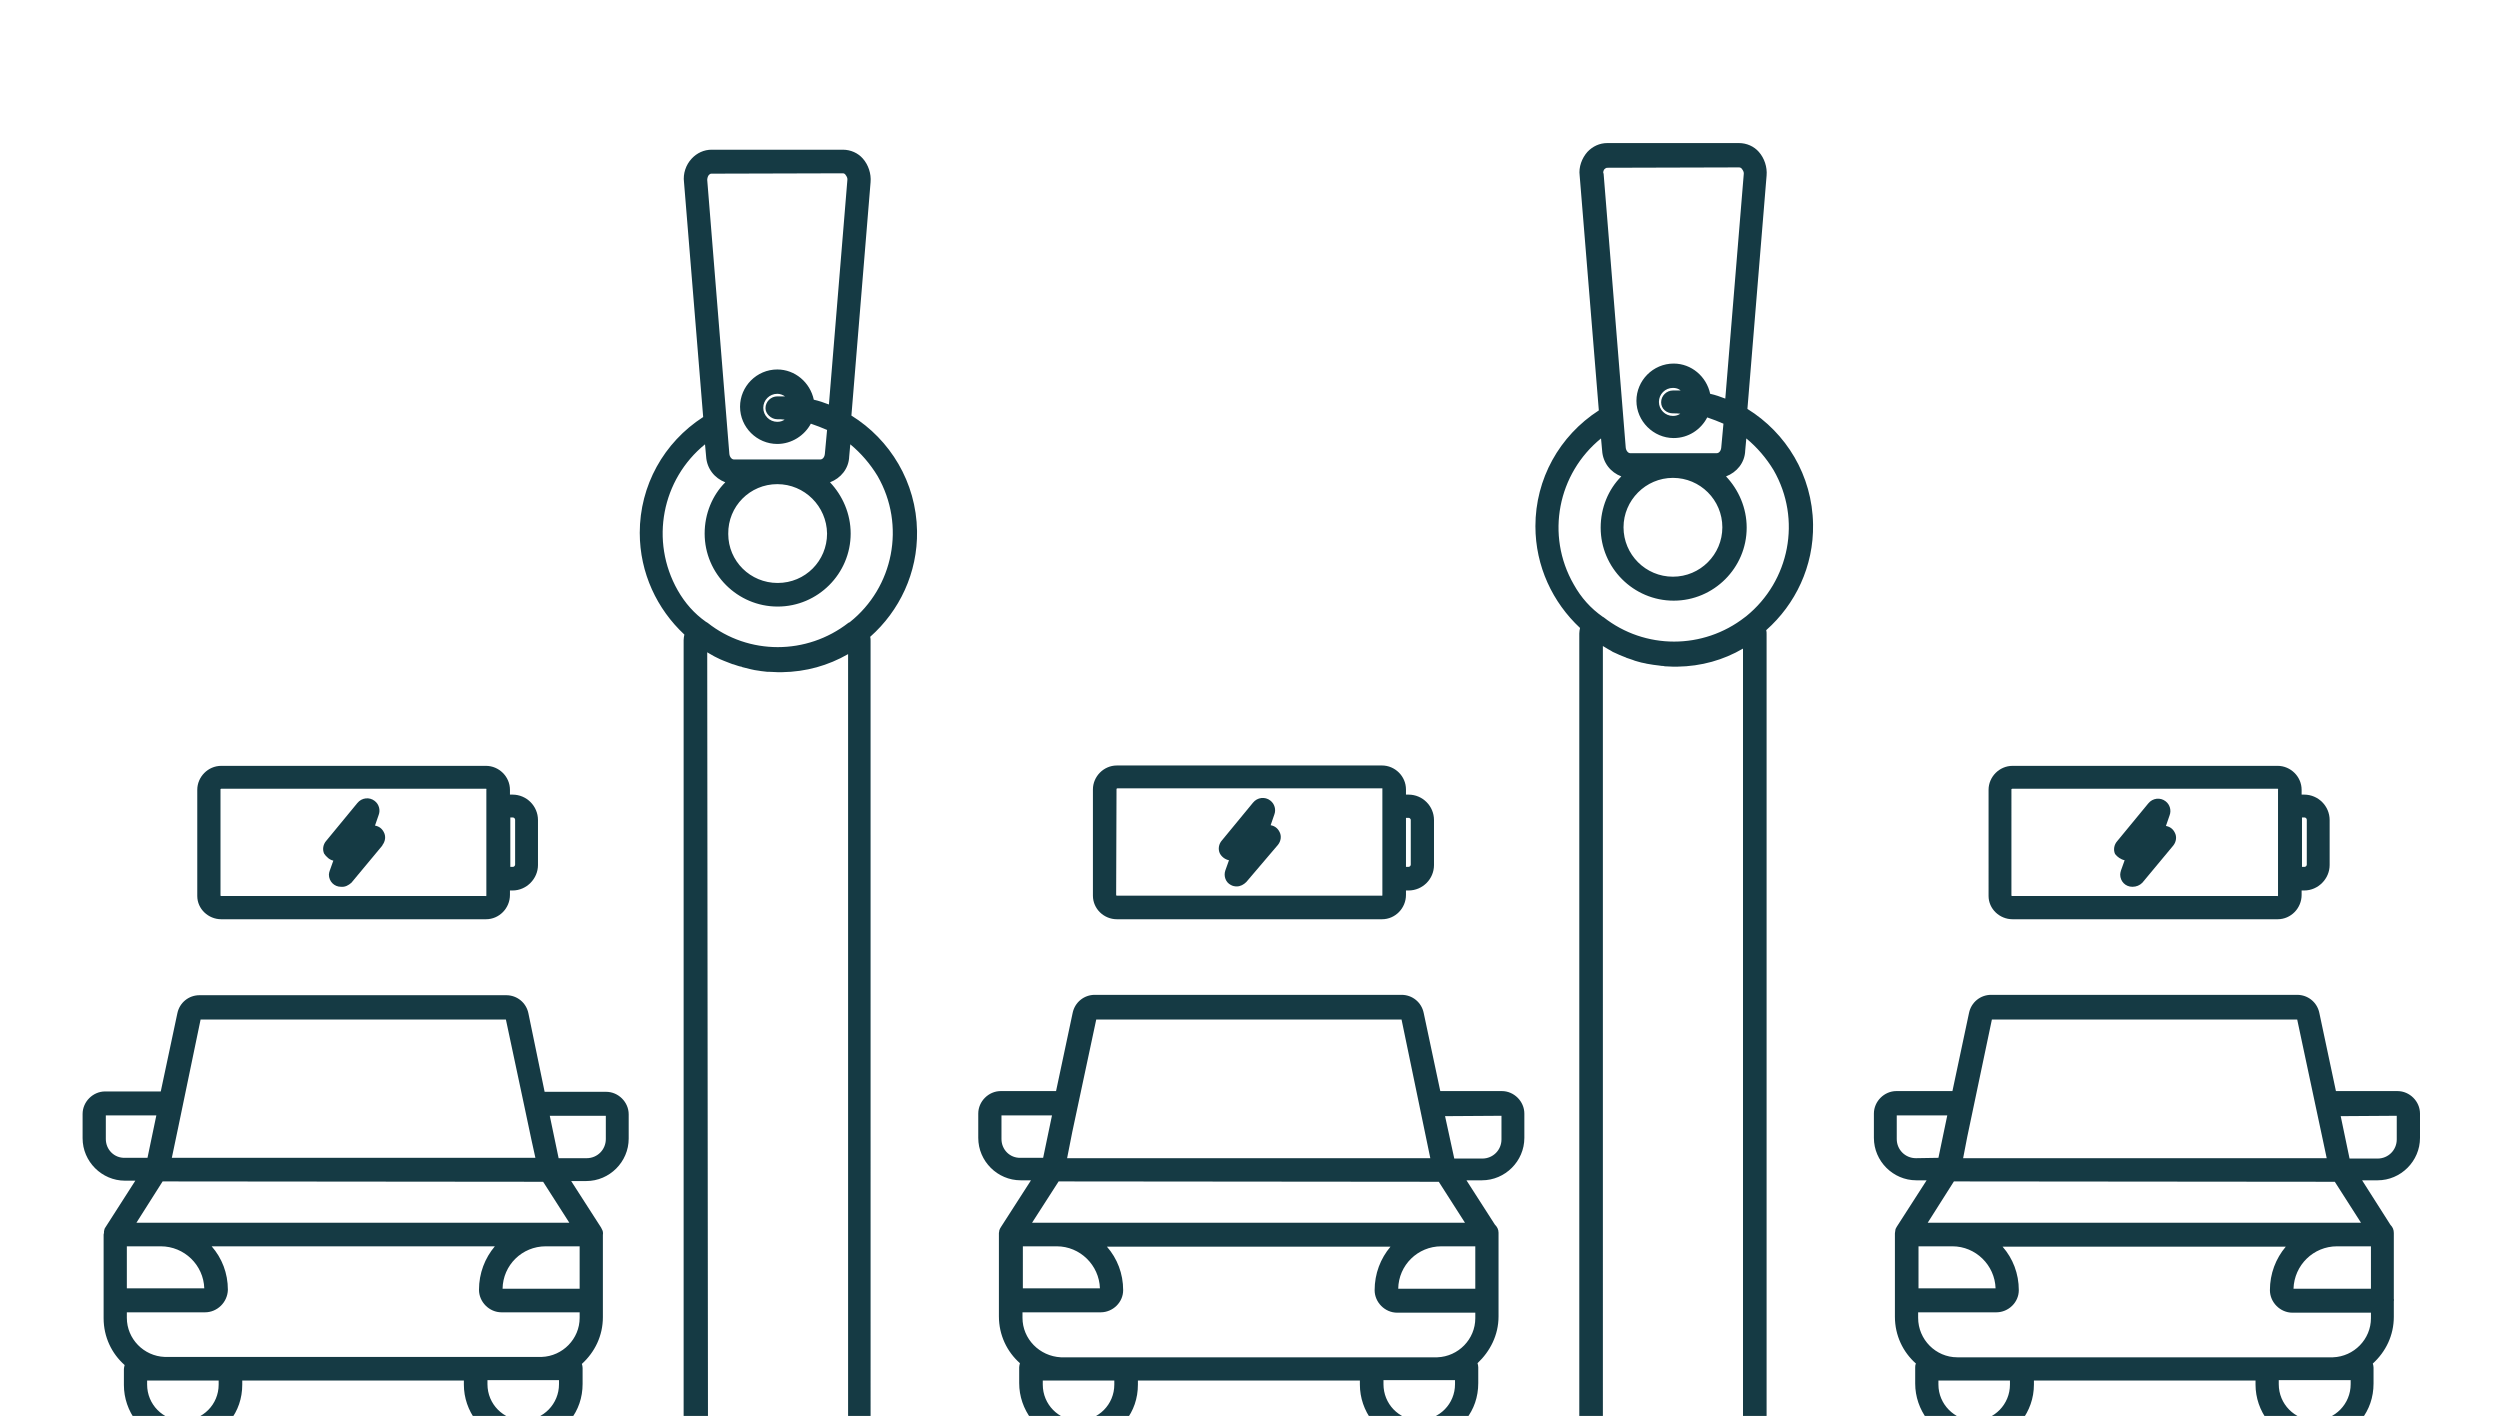
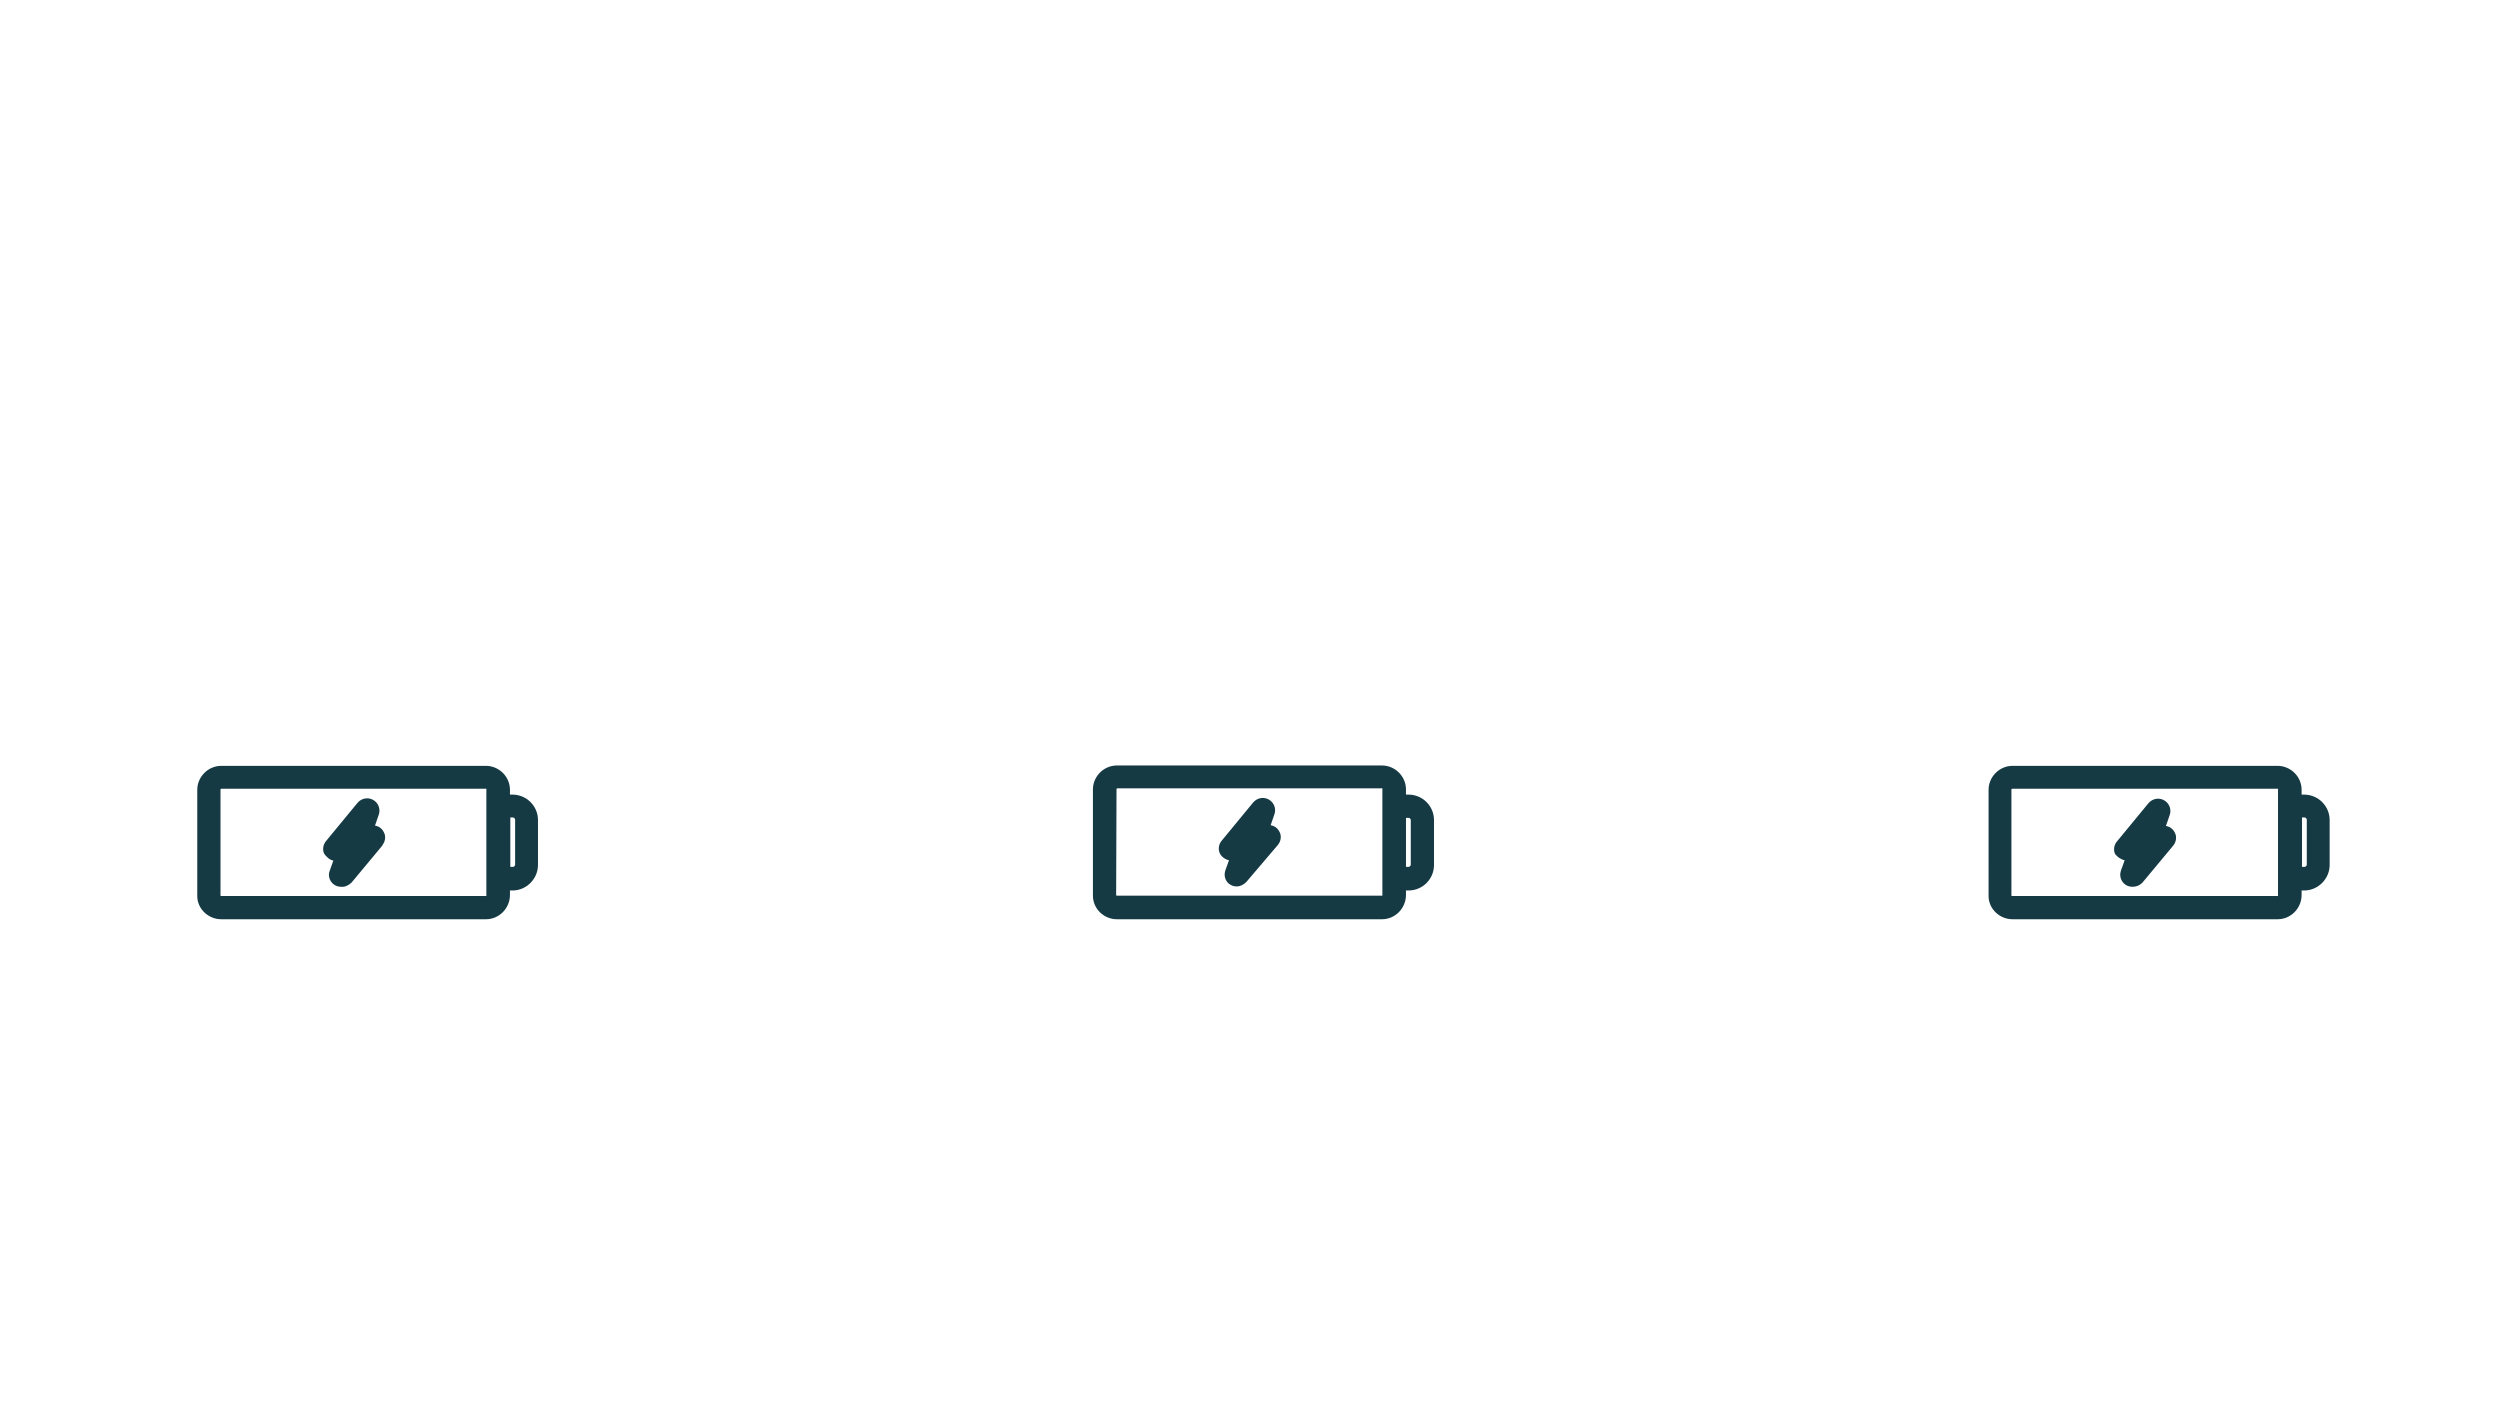
<svg xmlns="http://www.w3.org/2000/svg" xmlns:xlink="http://www.w3.org/1999/xlink" version="1.1" id="Layer_1" x="0px" y="0px" viewBox="0 0 678 384" style="enable-background:new 0 0 678 384;" xml:space="preserve">
  <style type="text/css">
	.st0{clip-path:url(#SVGID_00000031197701082579946040000007110733018432176056_);}
	.st1{fill:#153A44;stroke:#153A44;stroke-miterlimit:10;}
	.st2{fill:#153A44;}
	.st3{clip-path:url(#SVGID_00000031197701082579946040000007110733018432176056_);fill:#FFFFFF;}
	.st4{clip-path:url(#SVGID_00000152224017646026818510000009309249235174632095_);}
	.st5{clip-path:url(#SVGID_00000021109931801207755820000012593427134839129985_);}
	.st6{clip-path:url(#SVGID_00000022533613170313773360000002482750855169385126_);}
	.st7{clip-path:url(#SVGID_00000091726049265494084840000005714847471738465437_);}
</style>
  <g>
    <defs>
      <polygon id="SVGID_00000082329254663668306970000004952039022823330998_" points="655.6,385 7.9,385 7.9,-25.2 663.3,-25.2   " />
    </defs>
    <clipPath id="SVGID_00000048472613305818701100000003254599793663985332_">
      <use xlink:href="#SVGID_00000082329254663668306970000004952039022823330998_" style="overflow:visible;" />
    </clipPath>
    <g style="clip-path:url(#SVGID_00000048472613305818701100000003254599793663985332_);">
      <path class="st2" d="M60,249.3h71.8l0,0c3.6,0,6.5-3,6.5-6.6v-1.2h0.7c3.8,0,6.9-3.2,6.9-6.9v-12.2c0-3.8-3.1-6.9-6.9-6.9h-0.7    v-1.3c0-3.6-3-6.5-6.5-6.5H60c-3.6,0-6.5,3-6.5,6.5v28.8l0,0C53.5,246.5,56.5,249.3,60,249.3z M139.1,221.7c0.3,0,0.6,0.3,0.6,0.6    v12.2c0,0.3-0.3,0.6-0.6,0.6h-0.7v-13.4H139.1z M60,213.9h71.8l0,0c0.1,0,0.2,0.1,0.1,0.2v28.8c0,0.1-0.1,0.2-0.2,0.1H60    c-0.1,0-0.2-0.1-0.2-0.1V214l0,0C60,213.9,60,213.9,60,213.9z" />
      <path class="st2" d="M90.4,233.4l-1,2.8c-0.1,0.3-0.2,0.7-0.2,1c0,1.8,1.4,3.3,3.3,3.3c1.1,0.1,2-0.4,2.8-1.1l8.4-10.1v-0.1    c0.8-1,1-2.4,0.4-3.5c-0.5-1-1.3-1.6-2.4-1.8l1-2.9c0.5-1.3,0.1-2.9-1.1-3.8c-1.4-1.1-3.5-0.9-4.7,0.6l-8.4,10.2    c-0.9,1-1.1,2.4-0.6,3.5C88.5,232.4,89.4,233.2,90.4,233.4z" />
      <path class="st2" d="M302.9,249.3h71.9l0,0c3.6,0,6.5-3,6.5-6.6v-1.2h0.7c3.8,0,6.9-3.1,6.9-6.9v-12.2c0-3.8-3.1-6.9-6.9-6.9h-0.7    v-1.4c0-3.6-3-6.5-6.5-6.5h-71.9c-3.6,0-6.5,3-6.5,6.5v28.8l0,0C296.4,246.5,299.4,249.3,302.9,249.3z M382,221.8    c0.3,0,0.5,0.2,0.6,0.5v12.2l0,0c0,0.3-0.3,0.6-0.6,0.6h-0.7v-13.3H382z M302.8,214c0-0.1,0.1-0.2,0.2-0.2h71.8l0,0    c0.1,0,0.2,0.1,0.1,0.2v28.8c0,0.1-0.1,0.2-0.2,0.1h-71.8c-0.1,0-0.2-0.1-0.2-0.1L302.8,214L302.8,214z" />
      <path class="st2" d="M333.3,233.3l-1,2.8c-0.5,1.5,0.1,3.2,1.5,3.9c0.5,0.3,1.1,0.4,1.6,0.4c1,0,1.9-0.5,2.6-1.2l8.6-10.1l0,0    c0.8-1,1-2.4,0.4-3.5c-0.5-1-1.3-1.6-2.4-1.8l1-2.9c0.5-1.3,0.1-2.9-1.1-3.8c-1.4-1.1-3.5-0.9-4.7,0.6l-8.4,10.2    c-0.9,1-1.1,2.4-0.6,3.5C331.3,232.4,332.3,233.1,333.3,233.3z" />
      <path class="st2" d="M545.8,249.3h71.9l0,0c3.6,0,6.5-3,6.5-6.6v-1.2h0.7c3.8,0,6.9-3.2,6.9-6.9v-12.2c0-3.8-3.1-6.9-6.9-6.9h-0.7    v-1.3c0-3.6-3-6.5-6.5-6.5h-71.9c-3.6,0-6.5,3-6.5,6.5V243C539.3,246.5,542.3,249.3,545.8,249.3z M625,221.7    c0.3,0,0.6,0.3,0.6,0.6v12.2c0,0.3-0.3,0.6-0.6,0.6h-0.7v-13.4H625z M545.8,213.9h71.9l0,0c0.1,0,0.2,0.1,0.1,0.2v28.8    c0,0.1-0.1,0.2-0.2,0.1h-71.9c-0.1,0-0.2-0.1-0.2-0.1V214l0,0C545.7,213.9,545.8,213.9,545.8,213.9z" />
      <path class="st2" d="M576.2,233.3l-1,2.8c-0.1,0.4-0.2,0.7-0.2,1.1c0,1.8,1.4,3.3,3.3,3.3c1.1,0,2-0.4,2.7-1.1l8.4-10.1l0,0    c0.8-1,1-2.4,0.4-3.5c-0.5-1-1.3-1.6-2.4-1.8l1-2.9c0.5-1.3,0.1-2.9-1.1-3.8c-1.4-1.1-3.5-0.9-4.7,0.6l-8.4,10.2    c-0.9,1-1.1,2.4-0.6,3.5C574.2,232.4,575.2,233.1,576.2,233.3z" />
-       <path class="st2" d="M800.2,385.2h-78.3V256c0-0.4,0-0.7-0.1-1.1c7.9-7,12.9-17.3,12.7-28.7c-0.2-13.2-7.3-24.8-17.8-31.3    l5.2-63.3c0.2-2.3-0.6-4.7-2.1-6.4c-1.3-1.5-3.3-2.4-5.4-2.4h-35.7c-2.1,0-4,0.9-5.4,2.4c-1.6,1.7-2.4,4.1-2.1,6.4l5.2,63.7    c-10.7,6.9-17.2,18.6-17.2,31.4c0,10.9,4.7,20.7,12.1,27.6c-0.1,0.5-0.2,1-0.2,1.5v129.2h-30.7c2.1-2.7,3.3-6,3.3-9.8v-4.3    c0-0.4-0.1-0.8-0.2-1.1c3.5-3.2,5.7-7.6,5.7-12.7v-4.2c0-0.2,0.1-0.4,0-0.6v-17.9c0-0.9-0.3-1.6-0.9-2.2l-7.7-12.1h4.2    c6.3,0,11.5-5.2,11.5-11.5v-6.6c0-3.3-2.8-6.1-6.1-6.1h-16.7l-4.5-21.2c-0.6-2.9-3.1-4.9-6-4.9H540c-2.9,0-5.4,2-6,4.9l-4.5,21.2    h-15.2c-3.3,0-6.1,2.8-6.1,6.1v6.6c0,6.3,5.2,11.5,11.5,11.5h2.8l-8.1,12.6c-0.2,0.3-0.4,0.7-0.4,1.1l0,0c0,0.2-0.1,0.4-0.1,0.7    v0.1v17.8v4.7c0,5.1,2.2,9.6,5.7,12.7c-0.2,0.4-0.2,0.8-0.2,1.1v4.3c0,3.6,1.2,7,3.3,9.8h-43.6v-213c0-0.4,0-0.7-0.1-1.1    c7.9-7,12.9-17.3,12.7-28.7c-0.2-13.3-7.3-24.8-17.8-31.3l5.2-63.3c0.2-2.3-0.6-4.7-2.1-6.4c-1.3-1.5-3.3-2.4-5.4-2.4h-35.7    c-2.1,0-4,0.9-5.4,2.4c-1.5,1.7-2.4,4.1-2.1,6.4l5.2,63.7c-10.7,6.9-17.2,18.6-17.2,31.4c0,10.9,4.7,20.7,12.1,27.6    c-0.1,0.5-0.2,1-0.2,1.5v213.1h-30.7c2.1-2.7,3.3-6,3.3-9.8v-4.3c0-0.4-0.1-0.8-0.2-1.1c3.4-3.2,5.7-7.6,5.7-12.7v-4.3    c0-0.1,0-0.3,0-0.5v-17.9c0-0.9-0.4-1.6-1-2.2l-7.7-12h4.2c6.3,0,11.5-5.2,11.5-11.5v-6.6c0-3.3-2.8-6.1-6.1-6.1h-16.7l-4.5-21.2    c-0.6-2.9-3.1-4.9-6-4.9h-83.2c-2.9,0-5.4,2-6,4.9l-4.5,21.2h-15c-3.3,0-6.1,2.8-6.1,6.1v6.6c0,6.3,5.2,11.5,11.5,11.5h2.8    l-8.1,12.6c-0.1,0.2-0.2,0.3-0.3,0.5l0,0c-0.1,0.2-0.1,0.3-0.2,0.5v0.1c0,0.2-0.1,0.4-0.1,0.6l0,0l0,0v22.6    c0,5.1,2.2,9.6,5.7,12.7c-0.1,0.4-0.2,0.8-0.2,1.1v4.3c0,3.6,1.2,7,3.3,9.8h-43.6V173.8c0-0.4,0-0.7-0.1-1.1    c7.9-7,12.9-17.3,12.7-28.7c-0.2-13.2-7.3-24.8-17.8-31.3l5.2-63.3c0.2-2.3-0.6-4.7-2.1-6.4c-1.3-1.5-3.3-2.4-5.4-2.4H193    c-2.1,0-4,0.9-5.4,2.4c-1.6,1.7-2.4,4.1-2.1,6.4l5.2,63.7c-10.7,6.9-17.2,18.6-17.2,31.4c0,10.9,4.7,20.7,12.1,27.6    c-0.1,0.5-0.2,1-0.2,1.5v211.5h-30.7c2.1-2.7,3.3-6,3.3-9.8v-4.3c0-0.4-0.1-0.8-0.2-1.1c3.5-3.2,5.7-7.6,5.7-12.7v-4.8v-17.5    c0.1-0.6,0-1.1-0.3-1.6l0,0c-0.1-0.1-0.1-0.3-0.2-0.4l-8.1-12.6h4.1c6.3,0,11.5-5.2,11.5-11.5v-6.6c0-3.3-2.8-6.1-6.1-6.1h-16.7    l-4.4-21.3c-0.6-2.9-3.1-4.9-6-4.9H54.1c-2.9,0-5.4,2-6,4.9l-4.5,21.2H28.5c-3.3,0-6.1,2.8-6.1,6.1v6.6c0,6.3,5.2,11.5,11.5,11.5    h2.8L28.5,333c-0.1,0.2-0.2,0.3-0.2,0.5v0.1c-0.1,0.1-0.1,0.3-0.1,0.5c0,0.1,0,0.1,0,0.2c0,0.2-0.1,0.4-0.1,0.5c0,0,0,0,0,0.1    v17.9c0,0.1,0,0.3,0,0.4v4.3c0,5.1,2.2,9.6,5.7,12.7c-0.1,0.4-0.2,0.8-0.2,1.1v4.3c0,3.6,1.2,7,3.3,9.8h-80.9    c-1.6,0.1-3,1.4-3.1,3.1c-0.1,1.7,1.2,3.3,3.1,3.3h235.3h38.7h204.2h38.7h204.2H716h84.2c1.6-0.1,3-1.4,3.1-3.1    C803.4,386.8,802,385.3,800.2,385.2z M678,129.8c0.2-0.2,0.5-0.4,0.7-0.4h35.7c0.3,0,0.6,0.2,0.7,0.4c0.4,0.5,0.6,1,0.5,1.5    l-5,60.8c-1.3-0.5-2.7-1-4.1-1.3c-1-4.7-5.1-8.2-9.9-8.2c-5.6,0-10.1,4.6-10.1,10.1c0,5.5,4.6,10.1,10.1,10.1    c3.9,0,7.4-2.3,9.1-5.5c1.5,0.5,3,1.1,4.4,1.7l-0.6,6.5c-0.1,1-0.7,1.5-1.2,1.5h-23.5c-0.5,0-1.1-0.6-1.2-1.5l-6-74.3    C677.6,130.7,677.8,130.1,678,129.8z M696.6,195.9c0.7,0,1.3,0,2,0.1c-0.6,0.4-1.2,0.6-2,0.6c-2.1,0-3.8-1.7-3.8-3.8    s1.7-3.8,3.8-3.8c0.8,0,1.5,0.3,2.1,0.7c-0.7,0-1.4,0-2.1,0c-1.7,0-3.2,1.4-3.2,3.2C693.4,194.5,694.9,195.9,696.6,195.9z     M696.6,213.5L696.6,213.5c7.4,0,13.4,6,13.4,13.4c0,7.4-6,13.4-13.4,13.4s-13.4-6-13.4-13.4C683.2,219.5,689.2,213.5,696.6,213.5    z M669.7,242.4c-7.6-13.4-4.3-30.1,7.4-39.6l0.3,3.3c0.2,3.3,2.3,5.9,5.2,7c-3.5,3.5-5.6,8.5-5.6,13.9c0,10.9,8.9,19.8,19.8,19.8    s19.8-8.9,19.8-19.8c0-5.4-2.2-10.3-5.6-13.9c2.9-1.1,5.1-3.7,5.2-7l0.3-3.3c2.9,2.4,5.4,5.3,7.4,8.6c7.6,13.4,4.3,30.1-7.3,39.5    c-0.2,0.1-0.4,0.2-0.5,0.3c-11.2,8.8-27.1,8.8-38.2,0c-0.2-0.1-0.3-0.2-0.5-0.3C674.1,248.7,671.6,245.8,669.7,242.4z     M677.6,259.1c0.2,0.1,0.3,0.2,0.5,0.3c0.5,0.3,1,0.6,1.4,0.8c0.2,0.1,0.4,0.2,0.6,0.3c1.3,0.7,2.8,1.2,4.3,1.8    c0.1,0,0.3,0.1,0.4,0.1c0.7,0.2,1.3,0.5,2,0.6c0.1,0,0.2,0,0.2,0.1c0.8,0.2,1.5,0.4,2.4,0.6l0,0c0.8,0.2,1.4,0.3,2.2,0.4    c0.2,0,0.4,0.1,0.6,0.1c0.6,0.1,1.1,0.1,1.7,0.2c0.2,0,0.4,0,0.6,0c0.8,0,1.5,0.1,2.2,0.1l0,0c0.4,0,0.8,0,1.2,0    c6.5-0.1,12.5-1.8,17.9-4.9v125.8h-38L677.6,259.1z M627.6,385.2c-5.3-0.1-9.6-4.4-9.6-9.8v-1.1h19.5v1.1c0,5.3-4.2,9.7-9.6,9.8    L627.6,385.2L627.6,385.2z M520.2,357.4v-1.5h21.2c3.3,0,6.1-2.7,6.1-6c0-4.5-1.6-8.6-4.4-11.8h76.8c-2.7,3.2-4.3,7.3-4.3,11.8    c0,3.3,2.8,6.1,6.1,6.1H643v1.5l0,0c0,5.7-4.6,10.4-10.3,10.6h-17.9c-0.1,0-0.1,0-0.2,0h-66.3h-17.5    C525,368.1,520.2,363.3,520.2,357.4z M633.2,320.5l7.1,11.1h-6.5c-0.3,0-0.7,0-1,0h-110l7.1-11.2L633.2,320.5L633.2,320.5z     M541.2,349.4h-20.9V338h9.2C535.8,338,541,343.1,541.2,349.4z M633.8,338h9.2v11.5H622C622.2,343.1,627.4,338,633.8,338z     M551.5,374.4h60.2v1.1c0,3.6,1.2,7,3.3,9.8h-66.7c2-2.7,3.3-6,3.3-9.8v-1.1H551.5z M650,302.6v6.4c0,2.9-2.3,5.2-5.2,5.2h-7.6    l-2.4-11.5L650,302.6L650,302.6z M540.2,276.5H623l5,23.5l0,0l1.9,8.9l1.1,5.2h-98.6l1.1-5.7L540.2,276.5z M519.6,314.1    c-2.9,0-5.2-2.3-5.2-5.2v-6.4h13.7l-2.4,11.5L519.6,314.1L519.6,314.1z M525.7,375.5v-1.1h19.4v1.1c0,5.3-4.2,9.7-9.6,9.8h-0.3    C530,385.1,525.7,380.8,525.7,375.5z M435.1,45.9c0.2-0.2,0.5-0.4,0.8-0.4l35.7-0.1c0.3,0,0.6,0.1,0.8,0.4c0.4,0.5,0.6,1,0.5,1.5    l-5,60.8c-1.3-0.5-2.7-1-4.1-1.3c-1-4.7-5.1-8.2-9.9-8.2c-5.6,0-10.1,4.6-10.1,10.1s4.6,10.1,10.1,10.1c4,0,7.4-2.3,9.1-5.6    c1.5,0.5,3,1.1,4.4,1.7l-0.6,6.5c-0.1,1-0.7,1.5-1.2,1.5h-23.5c-0.5,0-1.1-0.6-1.2-1.5l-6-74.3C434.7,46.9,434.8,46.3,435.1,45.9z     M453.7,112.1c0.7,0,1.3,0,2,0.1c-0.6,0.4-1.2,0.6-2,0.6c-2.1,0-3.8-1.7-3.8-3.8s1.7-3.8,3.8-3.8c0.8,0,1.5,0.2,2.1,0.7    c-0.7,0-1.4,0-2.1,0c-1.7,0-3.2,1.4-3.2,3.2S452,112.1,453.7,112.1z M453.7,129.6L453.7,129.6c7.4,0,13.4,6,13.4,13.4    c0,7.4-6,13.4-13.4,13.4c-7.4,0-13.4-6-13.4-13.4C440.3,135.7,446.3,129.6,453.7,129.6z M426.8,158.5c-7.7-13.4-4.3-30.1,7.4-39.6    l0.3,3.3c0.2,3.3,2.3,5.9,5.2,7c-3.5,3.5-5.6,8.5-5.6,13.9c0,10.9,8.9,19.8,19.8,19.8c10.9,0,19.8-8.9,19.8-19.8l0,0    c0-5.4-2.2-10.3-5.6-13.9c2.9-1.1,5.1-3.7,5.2-7l0.3-3.3c2.9,2.4,5.4,5.3,7.4,8.6c7.7,13.4,4.3,30.1-7.4,39.6    c-0.1,0.1-0.3,0.2-0.4,0.3c-11.3,8.8-27.1,8.8-38.3,0c-0.1,0-0.1-0.1-0.2-0.1C431.4,165,428.8,162.1,426.8,158.5z M434.7,175.2    c0.3,0.2,0.7,0.4,1,0.6c0.2,0.1,0.3,0.2,0.5,0.3c0.4,0.2,0.9,0.5,1.2,0.7c0.3,0.1,0.6,0.3,0.9,0.4c0.6,0.3,1.1,0.5,1.6,0.7    c0.4,0.2,0.9,0.3,1.2,0.5c0.3,0.1,0.6,0.2,0.9,0.3c0.5,0.2,1,0.3,1.4,0.5c0.2,0.1,0.5,0.1,0.7,0.2c0.7,0.2,1.4,0.4,2.1,0.5    c0.1,0,0.3,0.1,0.4,0.1c0.6,0.1,1.1,0.2,1.8,0.3c0.3,0,0.5,0.1,0.8,0.1c0.5,0.1,1.1,0.1,1.5,0.2c0.3,0,0.5,0,0.8,0.1    c0.8,0,1.4,0.1,2.2,0.1l0,0l0,0c0.4,0,0.8,0,1.2,0c6.5-0.1,12.5-1.8,17.8-4.9v209.6h-38L434.7,175.2L434.7,175.2z M384.6,385.2    c-5.3-0.2-9.4-4.5-9.4-9.8v-1.1h19.4v1.1l0,0c0,5.3-4.2,9.6-9.5,9.7L384.6,385.2L384.6,385.2z M277.3,357.4v-1.5h21.2    c3.3,0,6.1-2.7,6.1-6c0-4.5-1.6-8.6-4.4-11.8h76.9c-2.7,3.2-4.3,7.3-4.3,11.8c0,3.3,2.8,6.1,6.1,6.1h21.2v1.5    c0,5.7-4.6,10.4-10.3,10.6h-17.8c-0.1,0-0.1,0-0.2,0h-66.1c-0.1,0-0.1,0-0.2,0h-17.8C281.9,367.8,277.3,363.1,277.3,357.4z     M390.2,320.5l7.1,11.1h-6.4c-0.3,0-0.7,0-1,0h-110l7.2-11.2L390.2,320.5L390.2,320.5z M298.3,349.4h-20.9V338h9.2    C292.9,338,298.1,343.1,298.3,349.4z M390.9,338h9.2v11.5h-20.9C379.3,343.1,384.5,338,390.9,338z M308.6,374.4h60.2v1.1    c0,3.6,1.2,7,3.3,9.8h-66.8c2.1-2.7,3.3-6,3.3-9.8L308.6,374.4L308.6,374.4z M407.2,302.6v6.4c0,2.9-2.3,5.2-5.2,5.2h-7.6    l-2.5-11.5L407.2,302.6L407.2,302.6z M297.3,276.5h82.8l7.8,37.6h-98.5l1.4-7.1L297.3,276.5z M271.6,308.9v-6.4h13.7l-2.4,11.5    h-6.1C273.9,314.1,271.6,311.8,271.6,308.9z M282.8,375.5v-1.1h19.4v1.1c0,5.4-4.3,9.7-9.7,9.8h-0.1    C287.1,385.2,282.8,380.9,282.8,375.5z M192.2,47.5c0.2-0.2,0.4-0.4,0.7-0.4l35.7-0.1c0.3,0,0.6,0.2,0.7,0.4    c0.4,0.5,0.6,1,0.5,1.5l-5,60.8c-1.3-0.5-2.7-1-4.1-1.3c-1-4.7-5.1-8.2-9.9-8.2c-5.6,0-10.1,4.6-10.1,10.1    c0,5.6,4.6,10.1,10.1,10.1c3.9,0,7.4-2.3,9.1-5.5c1.5,0.5,3,1.1,4.4,1.7l-0.6,6.5c-0.1,1-0.7,1.5-1.2,1.5h-23.5    c-0.5,0-1.1-0.6-1.2-1.5l-6-74.3C191.8,48.5,191.9,47.9,192.2,47.5z M210.8,113.7c0.7,0,1.3,0,2,0.1c-0.6,0.4-1.2,0.6-2,0.6    c-2.1,0-3.8-1.7-3.8-3.8s1.7-3.8,3.8-3.8c0.8,0,1.5,0.3,2.1,0.7c-0.7,0-1.4,0-2.1,0c-1.7,0-3.2,1.4-3.2,3.2    C207.6,112.2,209.1,113.7,210.8,113.7z M210.8,131.3L210.8,131.3c7.4,0,13.4,6,13.5,13.4c0,7.4-5.9,13.4-13.4,13.4    c-7.4,0-13.4-5.9-13.4-13.3C197.4,137.3,203.4,131.3,210.8,131.3z M183.8,160.1c-7.6-13.4-4.3-30.1,7.4-39.6l0.3,3.3    c0.2,3.3,2.3,5.9,5.2,7c-3.5,3.5-5.6,8.5-5.6,13.9c0,10.9,8.9,19.8,19.8,19.8c10.9,0,19.8-8.9,19.8-19.8c0-5.4-2.2-10.3-5.6-13.9    c2.9-1.1,5.1-3.7,5.2-7l0.3-3.3c2.9,2.4,5.4,5.3,7.4,8.6c7.7,13.4,4.3,30.2-7.5,39.6c-0.1,0.1-0.2,0.1-0.4,0.2    c-11.3,8.8-27.1,8.8-38.2,0c-0.2-0.1-0.3-0.2-0.5-0.3C188.3,166.4,185.8,163.6,183.8,160.1z M191.8,176.9c0.2,0.1,0.3,0.2,0.5,0.3    c0.5,0.3,1,0.6,1.4,0.8c0.2,0.1,0.4,0.2,0.6,0.3c1.3,0.7,2.8,1.2,4.3,1.8c0.1,0,0.3,0.1,0.4,0.1c0.7,0.2,1.3,0.5,2,0.6    c0.1,0,0.2,0,0.2,0.1c0.8,0.2,1.5,0.4,2.4,0.6l0,0c0.8,0.2,1.4,0.3,2.2,0.4c0.2,0,0.4,0.1,0.6,0.1c0.6,0.1,1.1,0.1,1.7,0.2    c0.2,0,0.4,0,0.6,0c0.8,0,1.5,0.1,2.2,0.1l0,0c0.4,0,0.8,0,1.2,0c6.5-0.1,12.5-1.8,17.9-4.9v208h-38L191.8,176.9L191.8,176.9z     M141.8,385.2c-5.3-0.1-9.6-4.4-9.6-9.8v-1.1h19.4v1.1c0,5.3-4.2,9.7-9.6,9.8L141.8,385.2L141.8,385.2z M34.4,357.4v-1.5h21.2l0,0    c3.3,0,6.1-2.7,6.2-6.1c0-4.5-1.6-8.6-4.4-11.8h76.8c-2.7,3.2-4.3,7.3-4.3,11.8c0,3.3,2.8,6.1,6.1,6.1h21.2v1.5    c0,5.7-4.6,10.4-10.3,10.6h-17.9c-0.1,0-0.1,0-0.2,0H62.7c-0.1,0-0.1,0-0.2,0H44.7C39,367.8,34.4,363.1,34.4,357.4z M147.3,320.5    l7.1,11.1h-6.5c-0.3,0-0.6,0-0.9,0H43.6H37l7.1-11.2L147.3,320.5L147.3,320.5z M148,338h9.2v11.5h-20.9    C136.4,343.1,141.6,338,148,338z M55.4,349.4H34.4V338h9.2C50,338,55.2,343.1,55.4,349.4z M65.7,374.4h60.1v1.1    c0,3.6,1.2,7,3.3,9.8H62.4c2.1-2.7,3.3-6,3.3-9.8L65.7,374.4L65.7,374.4z M164.3,302.6v6.3c0,2.9-2.3,5.2-5.2,5.2h-7.6l-2.4-11.5    H164.3z M54.4,276.5h82.8l5,23.5l0,0l1.9,9l1.1,5H46.6l1.7-8.1L54.4,276.5z M28.7,308.9v-6.4h13.7L40,314h-6.1    C31,314.1,28.7,311.8,28.7,308.9z M39.9,375.5v-1.1h19.4v1.1c0,5.4-4.3,9.7-9.7,9.8h-0.1C44.2,385.2,39.9,380.9,39.9,375.5z" />
    </g>
  </g>
</svg>